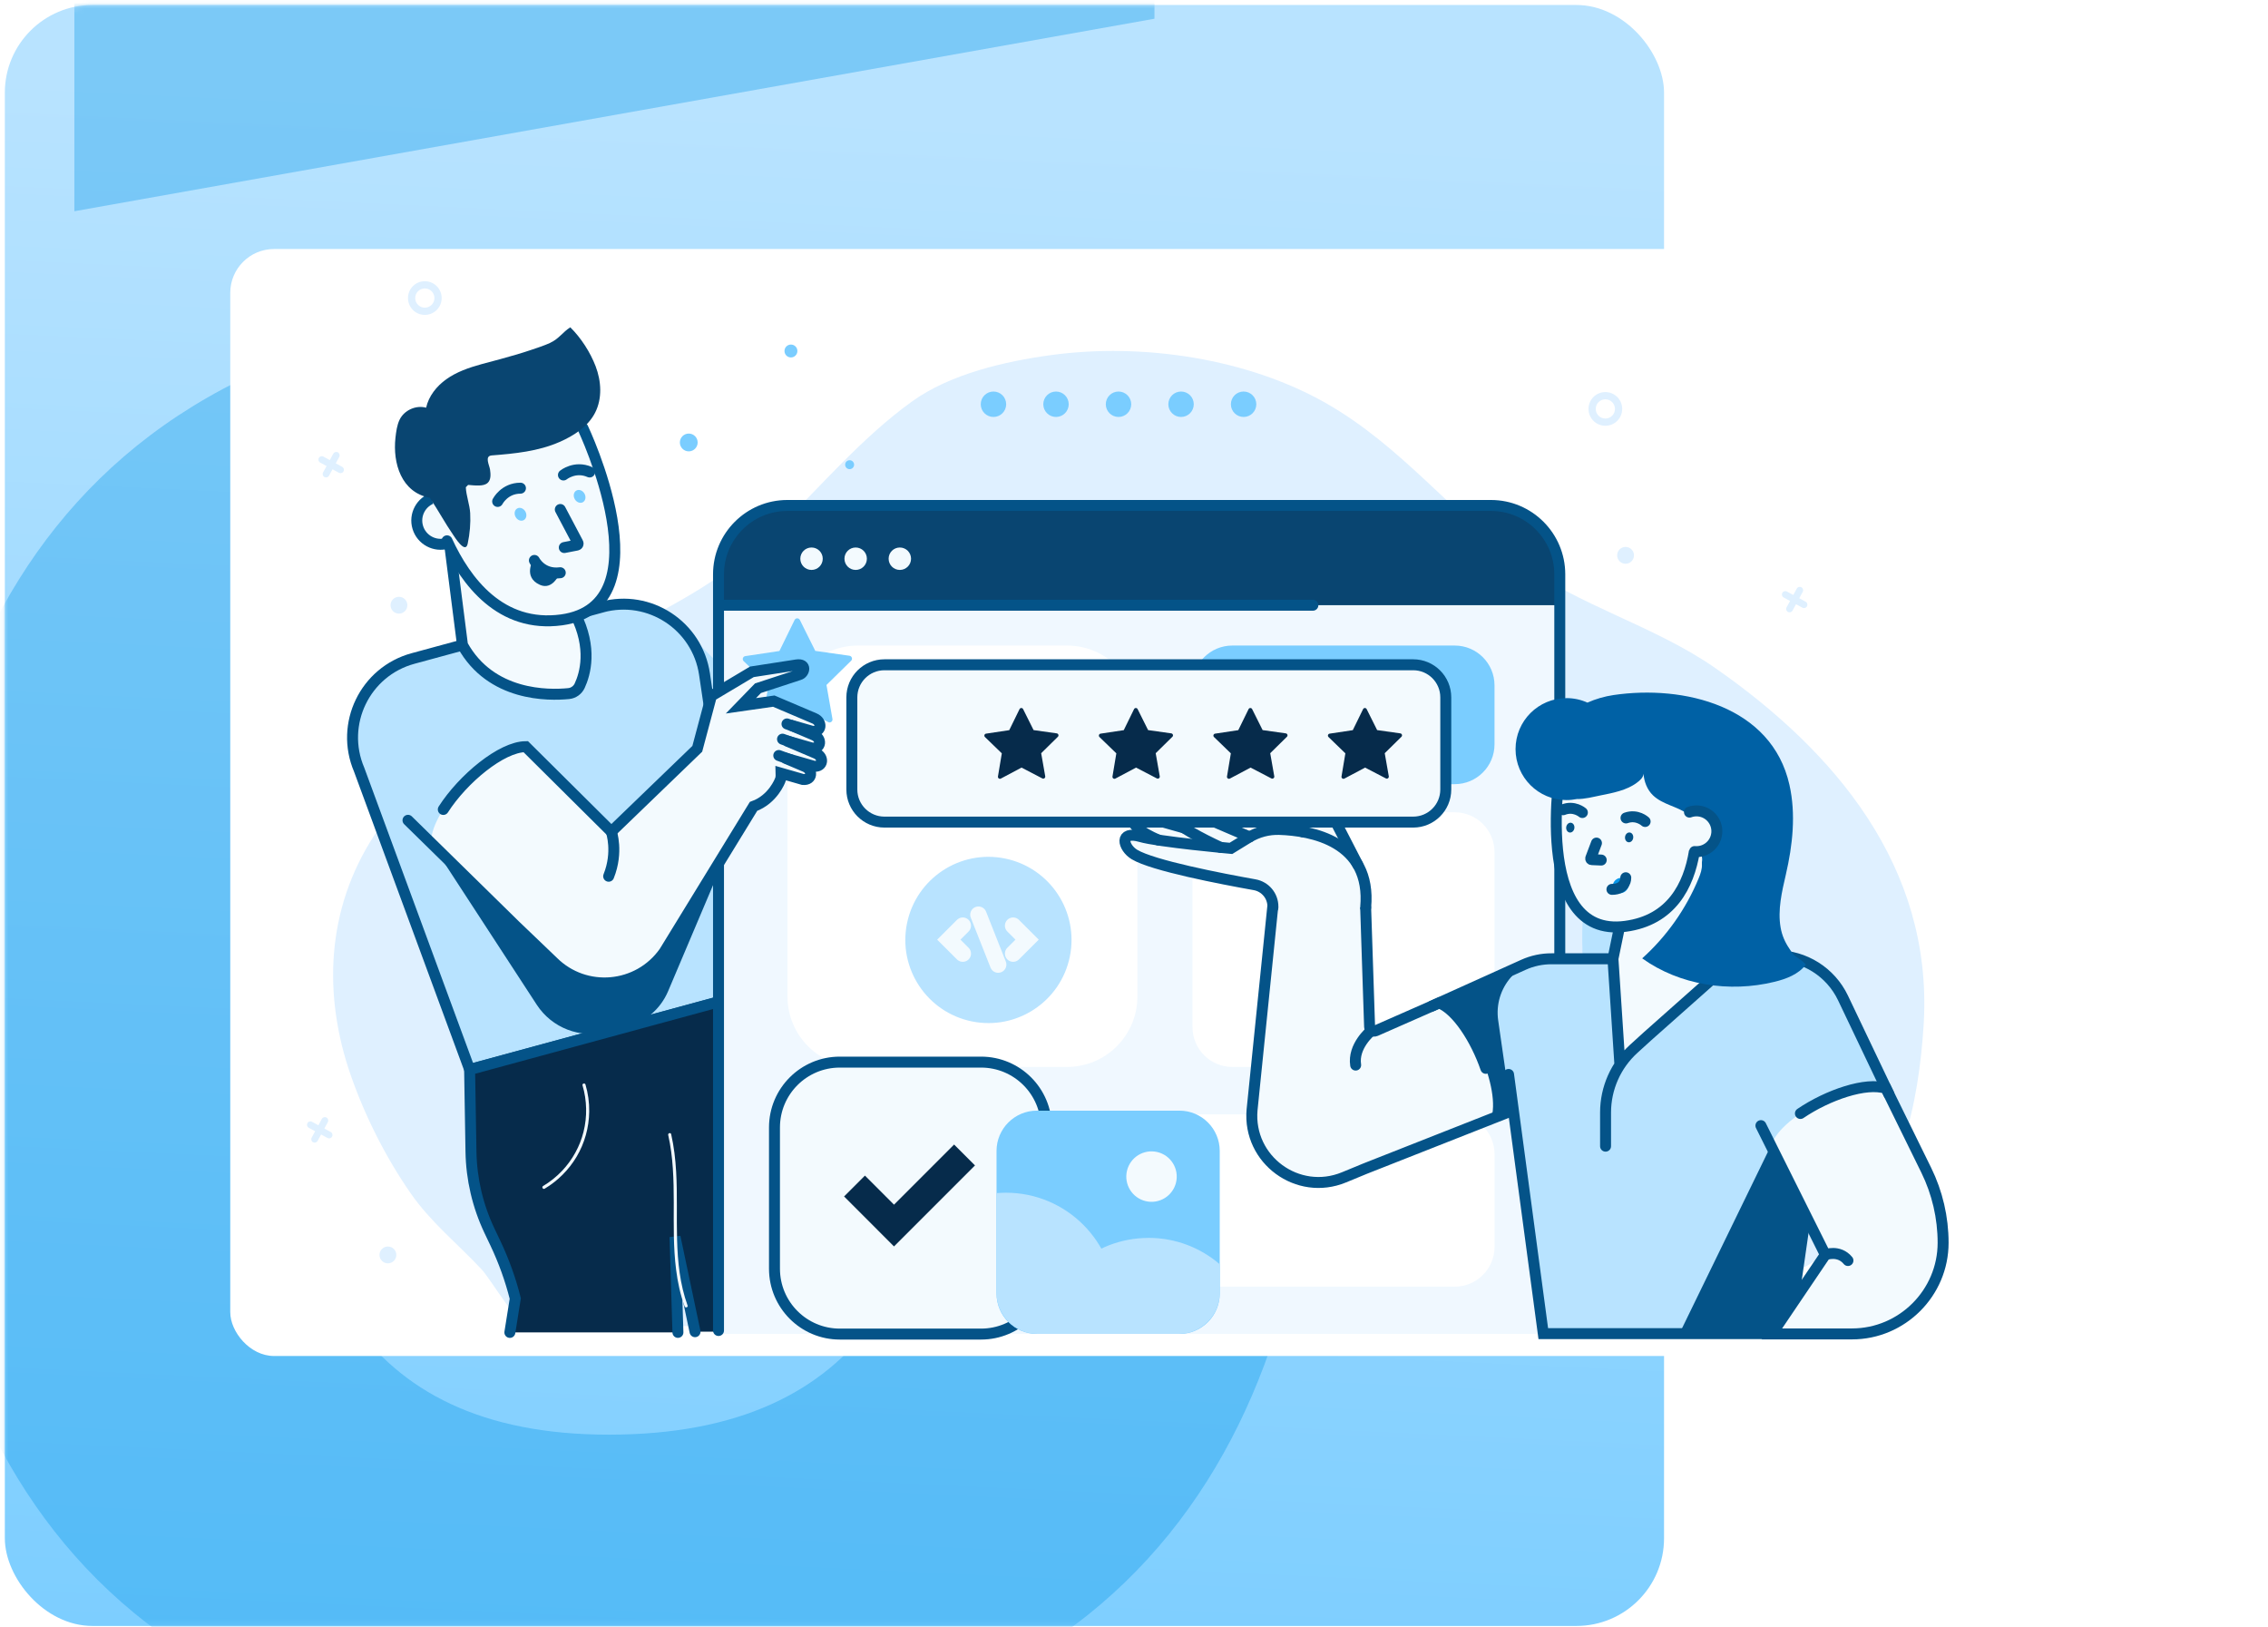
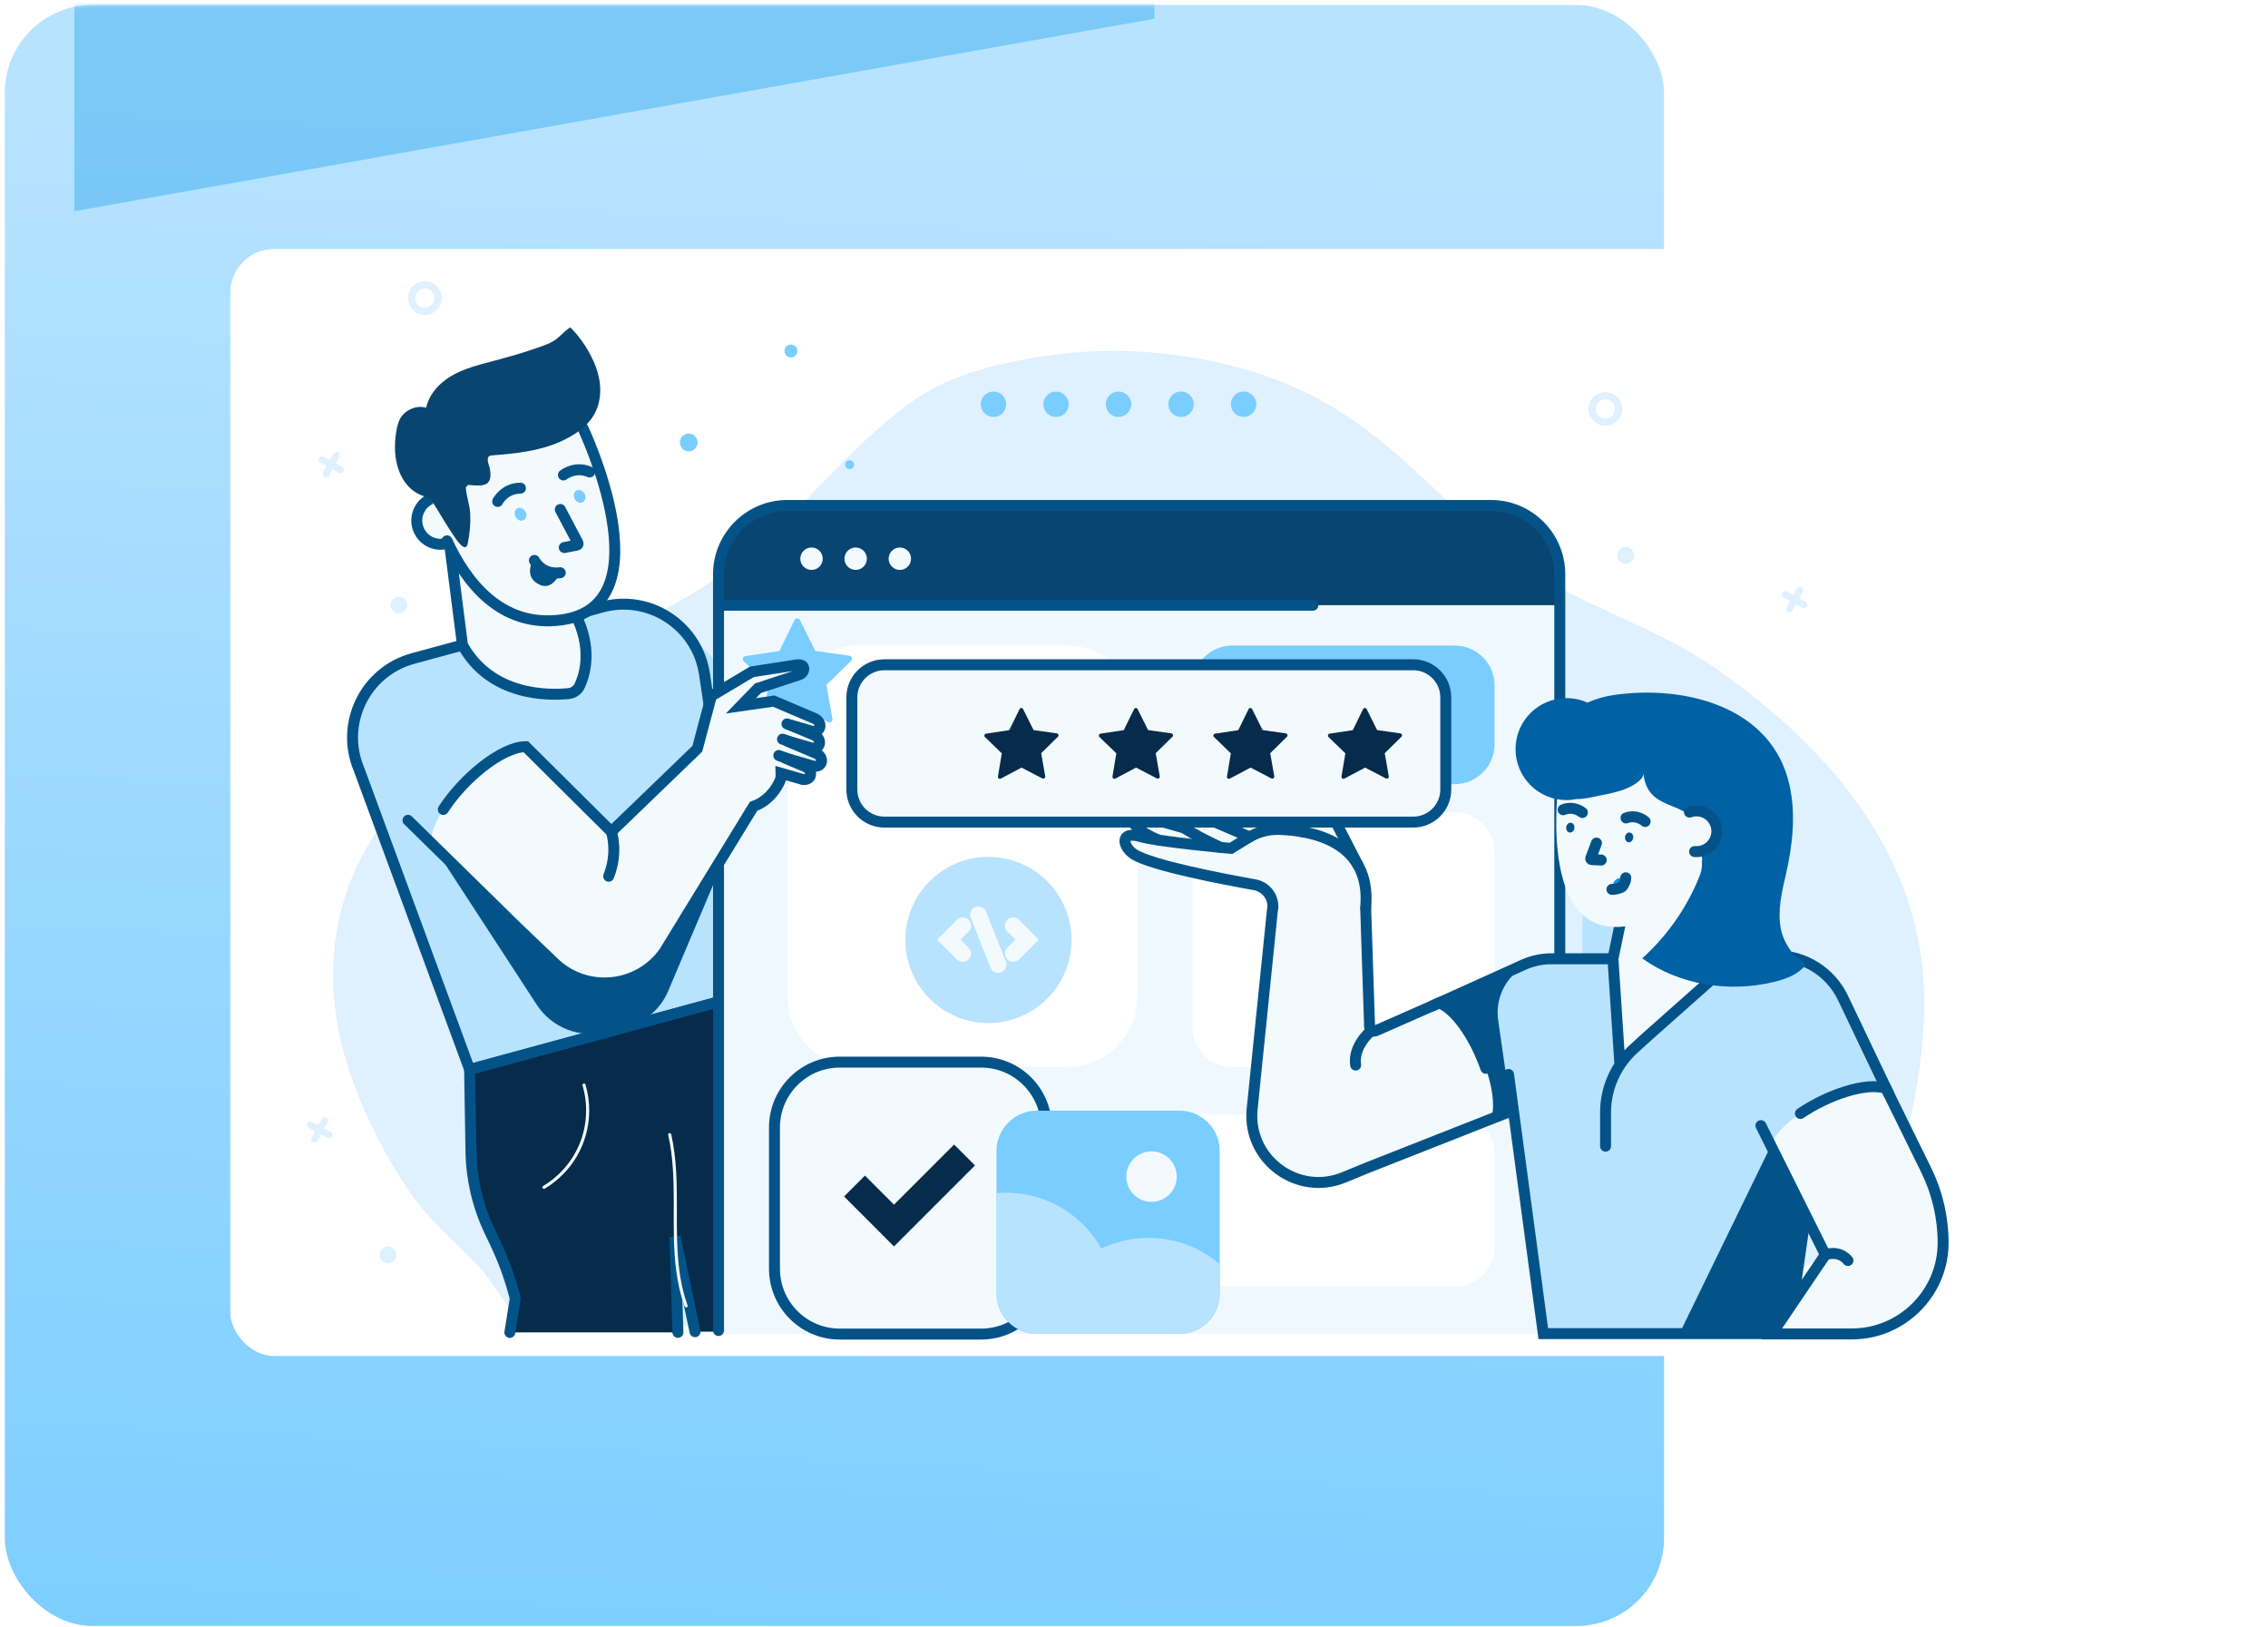
<svg xmlns="http://www.w3.org/2000/svg" width="414" height="297" viewBox="0 0 414 297" fill="none">
  <rect x="0.884" y="0.91" width="302.87" height="295.82" rx="16" fill="url(#paint0_linear_1110_4270)" />
  <mask id="mask0_1110_4270" style="mask-type:alpha" maskUnits="userSpaceOnUse" x="0" y="0" width="304" height="297">
    <g style="mix-blend-mode:soft-light">
      <rect x="0.884" y="0.91" width="302.87" height="295.82" rx="16" fill="url(#paint1_linear_1110_4270)" />
    </g>
  </mask>
  <g mask="url(#mask0_1110_4270)">
    <g style="mix-blend-mode:color-burn" opacity="0.35">
      <path d="M13.578 -11.124L210.734 -46.257V3.416L13.578 38.549V-11.124Z" fill="#0897E9" />
-       <path d="M112.156 55.587C11.803 55.587 -16.431 119.822 -16.431 187.543C-16.431 255.264 11.296 320.508 111.142 320.508C210.988 320.508 240.744 256.777 240.744 187.543C240.744 118.309 211.495 55.587 112.156 55.587ZM111.142 261.822C64.746 261.822 51.631 230.221 51.631 187.566C51.631 144.911 64.746 113.814 112.156 113.814C159.567 113.814 172.659 146.929 172.659 187.566C172.659 230.726 158.53 261.822 111.142 261.822Z" fill="#0897E9" />
    </g>
  </g>
  <g filter="url(#filter0_d_1110_4270)">
    <rect x="42.03" y="41.444" width="331.085" height="202.02" rx="8" fill="white" />
  </g>
  <path d="M351.175 186.432C352.668 158.212 335.098 137.226 313.093 121.909C301.975 114.17 288.425 110.679 277.313 102.604C264.851 93.552 255.818 81.401 241.956 73.525C227.914 65.549 208.877 62.475 191.817 64.808C183.474 65.947 173.464 68.23 166.483 73.263C157.201 79.951 149.835 88.78 141.685 96.718C132.999 105.186 123.487 110.244 112.73 115.657C95.334 124.41 78.879 136.163 68.283 152.5C59.586 165.908 58.877 181.561 64.09 196.412C66.709 203.871 70.455 211.275 74.965 217.776C78.624 223.052 83.576 227.015 87.918 231.663C89.735 233.61 94.712 242.469 97.244 242.363C120.948 241.418 145.592 242.494 169.482 242.587C199.855 242.706 230.229 242.824 260.608 242.942C273.499 242.992 288.188 244.728 300.277 241.318C312.172 237.959 325.766 235.178 335.683 226.965C347 217.602 350.235 201.152 351.131 187.204C351.15 186.942 351.162 186.687 351.175 186.426V186.432Z" fill="#DFF0FF" />
  <path d="M125.078 115.058L137.203 127.094L118.93 145.501L106.805 133.465C101.838 128.534 101.808 120.501 106.739 115.534L107.142 115.128C112.073 110.161 120.111 110.127 125.083 115.062L125.078 115.058Z" fill="#B8E3FF" />
  <path d="M109.892 110.792L75.388 120.174C66.628 122.556 61.999 132.125 65.564 140.474L85.728 195.186L137.199 181.188L128.601 123.023C127.288 114.164 118.534 108.434 109.892 110.785V110.792Z" fill="#B8E3FF" />
  <path d="M109.892 110.792L75.388 120.174C66.628 122.556 61.999 132.125 65.564 140.474L85.728 195.186L137.199 181.188L128.601 123.023C127.288 114.164 118.534 108.434 109.892 110.785V110.792Z" stroke="#045388" stroke-width="2" stroke-miterlimit="10" stroke-linecap="round" />
  <path d="M84.422 117.716C89.598 127.098 100.131 126.943 103.808 126.576C104.679 126.489 105.438 125.947 105.811 125.151C106.807 123.017 108.182 118.295 105.015 112.067L97.922 93.123L81.715 96.513L84.422 117.716Z" fill="#F3FAFE" />
  <path d="M84.422 117.716C89.598 127.098 100.131 126.943 103.808 126.576C104.679 126.489 105.438 125.947 105.811 125.151C106.807 123.017 108.182 118.295 105.015 112.067L97.922 93.123L81.715 96.513L84.422 117.716Z" stroke="#045388" stroke-width="2" stroke-miterlimit="10" stroke-linecap="round" />
  <path d="M96.815 108.235L103.379 107.712L104.536 110.86C104.536 110.86 100.461 112.36 96.815 108.235Z" fill="#0061A5" />
  <path d="M85.728 195.186L85.977 210.155C86.058 215.157 87.209 220.078 89.349 224.595L90.45 226.909C91.981 230.138 93.194 233.504 94.065 236.969L93.076 243.154H123.747L123.219 225.727L126.871 243.023H155.346L139.992 187.253L137.198 181.188L85.728 195.186Z" fill="#062B4B" />
  <path d="M155.34 243.03L139.986 187.26L137.192 181.194L85.722 195.193L85.971 210.162C86.051 215.164 87.202 220.085 89.343 224.602L90.444 226.916C91.974 230.145 93.187 233.511 94.058 236.976L93.069 243.16" stroke="#045388" stroke-width="2" stroke-miterlimit="10" stroke-linecap="round" />
  <path d="M123.748 243.154L123.219 225.733L126.871 243.029" stroke="#045388" stroke-width="2" stroke-miterlimit="10" stroke-linecap="round" />
  <path d="M125.508 238.245C124.115 234.394 123.704 230.294 123.592 226.225C123.48 222.1 123.661 217.969 123.424 213.844C123.294 211.543 123.026 209.241 122.516 206.988C122.435 206.634 121.894 206.783 121.975 207.138C122.889 211.163 122.982 215.313 122.989 219.425C122.989 223.525 122.895 227.65 123.418 231.731C123.704 234.002 124.183 236.248 124.967 238.401C125.092 238.737 125.633 238.594 125.508 238.251V238.245Z" fill="#F3FAFE" />
  <path d="M106.333 198.073C107.148 200.823 107.211 203.778 106.514 206.565C105.854 209.209 104.498 211.655 102.632 213.639C101.599 214.734 100.423 215.68 99.135 216.445C98.824 216.632 99.11 217.111 99.421 216.93C101.804 215.518 103.82 213.496 105.238 211.119C106.725 208.631 107.516 205.763 107.553 202.87C107.578 201.202 107.348 199.529 106.875 197.93C106.775 197.588 106.234 197.731 106.333 198.079V198.073Z" fill="#F3FAFE" />
  <path d="M79.444 154.921L97.978 183.359C100.741 187.596 105.911 189.593 110.801 188.305L114.285 187.441C117.725 186.588 120.562 184.168 121.95 180.902L133.229 154.286L79.451 154.915L79.444 154.921Z" fill="#045388" />
  <path d="M84.565 93.739C85.262 96.028 83.961 98.454 81.672 99.145C79.382 99.842 76.956 98.541 76.265 96.252C75.568 93.962 76.869 91.536 79.158 90.846C81.448 90.149 83.874 91.449 84.565 93.739Z" fill="#F3FAFE" />
  <path d="M84.565 93.739C85.262 96.028 83.961 98.454 81.672 99.145C79.382 99.842 76.956 98.541 76.265 96.252C75.568 93.962 76.869 91.536 79.158 90.846C81.448 90.149 83.874 91.449 84.565 93.739Z" stroke="#045388" stroke-width="2" stroke-miterlimit="10" stroke-linecap="round" />
  <path d="M107.566 79.802C107.566 79.802 121.807 110.499 102.495 113.124C83.184 115.75 78.126 88.12 78.126 88.12C78.126 88.12 83.476 61.125 107.566 79.802Z" fill="#F3FAFE" />
  <path d="M106.396 78.104C106.396 78.104 121.813 110.499 102.501 113.125C91.421 114.63 85.031 106.175 81.597 98.697" stroke="#045388" stroke-width="2" stroke-miterlimit="10" stroke-linecap="round" />
  <path d="M102.85 86.683C102.85 86.683 104.953 84.966 107.634 86.136" stroke="#045388" stroke-width="2" stroke-miterlimit="10" stroke-linecap="round" />
  <path d="M106.682 90.074C107.018 90.653 106.9 91.356 106.415 91.642C105.93 91.928 105.257 91.686 104.922 91.101C104.586 90.516 104.704 89.819 105.189 89.533C105.674 89.247 106.346 89.489 106.682 90.074Z" fill="#7ACDFF" />
  <path d="M90.842 91.511C90.842 91.511 92.074 89.097 95.004 89.091" stroke="#045388" stroke-width="2" stroke-miterlimit="10" stroke-linecap="round" />
  <path d="M95.894 93.34C96.23 93.919 96.111 94.622 95.626 94.908C95.141 95.194 94.469 94.952 94.133 94.367C93.797 93.788 93.915 93.085 94.4 92.799C94.886 92.513 95.558 92.755 95.894 93.34Z" fill="#7ACDFF" />
  <path d="M102.277 92.98L105.494 99.07C105.587 99.232 105.494 99.438 105.314 99.475L103.005 99.923" stroke="#045388" stroke-width="2" stroke-miterlimit="10" stroke-linecap="round" />
  <path d="M97.549 102.274C97.549 102.274 98.881 104.962 102.271 104.52" stroke="#045388" stroke-width="2" stroke-miterlimit="10" stroke-linecap="round" />
  <path d="M100.442 62.569C99.26 63.104 97.972 63.508 96.877 63.882C95.036 64.51 93.163 65.026 91.29 65.549C89.088 66.165 86.68 66.688 84.515 67.571C83.439 68.007 82.4 68.548 81.454 69.22C79.694 70.483 78.25 72.293 77.784 74.402C75.93 73.886 73.777 74.863 72.943 76.592C72.458 77.594 72.309 78.813 72.184 79.908C71.68 84.525 73.242 89.863 78.455 90.84C78.493 90.895 78.53 90.958 78.574 91.014C79.999 93.16 81.249 95.468 82.692 97.571C83.059 98.106 84.963 101.18 85.374 99.214C85.76 97.385 85.927 95.518 85.828 93.652C85.747 92.134 85.081 90.398 85.032 88.917C85.175 88.78 85.311 88.643 85.448 88.494C86.114 88.556 86.78 88.618 87.452 88.6C88.005 88.581 88.603 88.5 89.013 88.127C89.648 87.548 89.573 86.54 89.449 85.688C89.331 84.885 88.404 83.218 89.754 83.112C93.947 82.789 98.227 82.366 102.116 80.667C104.741 79.523 107.323 77.868 108.63 75.317C109.955 72.729 109.768 69.568 108.729 66.849C107.753 64.299 106.048 61.642 104.1 59.732C102.732 60.597 102.01 61.847 100.43 62.563L100.442 62.569Z" fill="#094571" />
  <path d="M97.375 102.075C97.375 102.075 98.14 104.738 102.066 104.838C102.066 104.838 100.84 107.749 98.551 106.729C95.359 105.304 97.375 102.081 97.375 102.081V102.075Z" fill="#045388" />
  <path d="M143.725 92.245H272.155C279.092 92.245 284.723 97.876 284.723 104.812V243.434H131.151V104.812C131.151 97.876 136.782 92.245 143.719 92.245H143.725Z" fill="#F0F8FF" />
  <path d="M272.634 92.245H143.258C136.576 92.245 131.164 97.658 131.164 104.34V110.449H284.735V104.34C284.735 97.658 279.322 92.245 272.64 92.245H272.634Z" fill="#094571" />
  <path d="M150.183 101.963C150.183 103.096 149.268 104.01 148.136 104.01C147.003 104.01 146.089 103.096 146.089 101.963C146.089 100.831 147.003 99.916 148.136 99.916C149.268 99.916 150.183 100.831 150.183 101.963Z" fill="#F3FAFE" />
  <path d="M156.193 104.01C157.323 104.01 158.24 103.094 158.24 101.963C158.24 100.833 157.323 99.916 156.193 99.916C155.062 99.916 154.146 100.833 154.146 101.963C154.146 103.094 155.062 104.01 156.193 104.01Z" fill="#F3FAFE" />
  <path d="M164.256 104.01C165.386 104.01 166.303 103.094 166.303 101.963C166.303 100.833 165.386 99.916 164.256 99.916C163.125 99.916 162.209 100.833 162.209 101.963C162.209 103.094 163.125 104.01 164.256 104.01Z" fill="#F3FAFE" />
  <path d="M194.766 117.81H156.603C149.504 117.81 143.75 123.564 143.75 130.663V181.86C143.75 188.959 149.504 194.714 156.603 194.714H194.766C201.865 194.714 207.619 188.959 207.619 181.86V130.663C207.619 123.564 201.865 117.81 194.766 117.81Z" fill="white" />
  <path d="M265.542 117.81H224.946C220.933 117.81 217.68 121.063 217.68 125.076V135.84C217.68 139.853 220.933 143.106 224.946 143.106H265.542C269.555 143.106 272.808 139.853 272.808 135.84V125.076C272.808 121.063 269.555 117.81 265.542 117.81Z" fill="#7ACDFF" />
  <path d="M265.548 203.368H153.536C149.523 203.368 146.27 206.621 146.27 210.634V227.544C146.27 231.558 149.523 234.811 153.536 234.811H265.548C269.561 234.811 272.815 231.558 272.815 227.544V210.634C272.815 206.621 269.561 203.368 265.548 203.368Z" fill="white" />
  <path d="M265.542 148.239H224.946C220.933 148.239 217.68 151.492 217.68 155.505V187.446C217.68 191.46 220.933 194.713 224.946 194.713H265.542C269.555 194.713 272.808 191.46 272.808 187.446V155.505C272.808 151.492 269.555 148.239 265.542 148.239Z" fill="white" />
  <path d="M131.948 110.449H239.654" stroke="#045388" stroke-width="2" stroke-miterlimit="10" stroke-linecap="round" />
  <path d="M131.157 242.811V104.812C131.157 97.869 136.788 92.245 143.725 92.245H272.155C279.098 92.245 284.722 97.876 284.722 104.812V242.811" stroke="#045388" stroke-width="2" stroke-miterlimit="10" stroke-linecap="round" />
  <path d="M127.35 80.748C127.35 81.644 126.622 82.372 125.726 82.372C124.83 82.372 124.103 81.644 124.103 80.748C124.103 79.852 124.83 79.124 125.726 79.124C126.622 79.124 127.35 79.852 127.35 80.748Z" fill="#7ACDFF" />
  <path d="M155.906 84.804C155.906 85.252 155.546 85.619 155.091 85.619C154.637 85.619 154.276 85.259 154.276 84.804C154.276 84.35 154.637 83.989 155.091 83.989C155.546 83.989 155.906 84.35 155.906 84.804Z" fill="#7ACDFF" />
  <path d="M145.554 64.056C145.554 64.703 145.031 65.232 144.378 65.232C143.725 65.232 143.202 64.709 143.202 64.056C143.202 63.403 143.725 62.88 144.378 62.88C145.031 62.88 145.554 63.403 145.554 64.056Z" fill="#7ACDFF" />
  <path d="M296.73 102.884C297.579 102.884 298.267 102.196 298.267 101.347C298.267 100.498 297.579 99.811 296.73 99.811C295.881 99.811 295.193 100.498 295.193 101.347C295.193 102.196 295.881 102.884 296.73 102.884Z" fill="#DFF0FF" />
  <path d="M74.362 110.449C74.362 111.295 73.671 111.986 72.825 111.986C71.979 111.986 71.288 111.295 71.288 110.449C71.288 109.603 71.979 108.912 72.825 108.912C73.671 108.912 74.362 109.603 74.362 110.449Z" fill="#DFF0FF" />
  <path d="M70.809 230.555C71.658 230.555 72.346 229.867 72.346 229.019C72.346 228.17 71.658 227.482 70.809 227.482C69.96 227.482 69.272 228.17 69.272 229.019C69.272 229.867 69.96 230.555 70.809 230.555Z" fill="#DFF0FF" />
  <path d="M77.547 51.32C75.849 51.32 74.474 52.695 74.474 54.394C74.474 56.092 75.849 57.467 77.547 57.467C79.246 57.467 80.62 56.092 80.62 54.394C80.62 52.695 79.246 51.32 77.547 51.32ZM77.547 56.148C76.576 56.148 75.793 55.364 75.793 54.394C75.793 53.423 76.576 52.639 77.547 52.639C78.518 52.639 79.302 53.423 79.302 54.394C79.302 55.364 78.518 56.148 77.547 56.148Z" fill="#DFF0FF" />
  <path d="M293.041 71.553C291.342 71.553 289.967 72.928 289.967 74.626C289.967 76.325 291.342 77.7 293.041 77.7C294.739 77.7 296.114 76.325 296.114 74.626C296.114 72.928 294.739 71.553 293.041 71.553ZM293.041 76.381C292.07 76.381 291.286 75.597 291.286 74.626C291.286 73.656 292.07 72.872 293.041 72.872C294.011 72.872 294.795 73.656 294.795 74.626C294.795 75.597 294.011 76.381 293.041 76.381Z" fill="#DFF0FF" />
  <path d="M329.599 109.809L328.435 109.174L329.07 108.011C329.231 107.712 329.126 107.333 328.821 107.171C328.516 107.009 328.143 107.115 327.981 107.42L327.346 108.583L326.183 107.949C325.884 107.787 325.505 107.893 325.343 108.197C325.181 108.496 325.287 108.876 325.592 109.037L326.755 109.672L326.121 110.835C325.959 111.134 326.065 111.514 326.369 111.675C326.668 111.837 327.048 111.731 327.209 111.426L327.844 110.263L329.007 110.898C329.306 111.059 329.686 110.954 329.847 110.649C330.009 110.35 329.903 109.971 329.599 109.809Z" fill="#DFF0FF" />
  <path d="M62.453 85.19L61.29 84.556L61.925 83.392C62.086 83.094 61.98 82.714 61.676 82.552C61.377 82.391 60.998 82.496 60.836 82.801L60.201 83.965L59.038 83.33C58.739 83.168 58.36 83.274 58.198 83.579C58.036 83.877 58.142 84.257 58.447 84.419L59.61 85.053L58.976 86.217C58.814 86.515 58.92 86.895 59.224 87.057C59.529 87.218 59.903 87.113 60.064 86.808L60.699 85.644L61.862 86.279C62.161 86.441 62.541 86.335 62.702 86.03C62.864 85.725 62.758 85.352 62.453 85.19Z" fill="#DFF0FF" />
  <path d="M60.37 206.584L59.206 205.95L59.841 204.786C60.002 204.487 59.897 204.108 59.592 203.946C59.293 203.784 58.914 203.89 58.752 204.195L58.117 205.358L56.954 204.724C56.655 204.562 56.276 204.668 56.114 204.973C55.952 205.278 56.058 205.651 56.363 205.813L57.526 206.447L56.892 207.611C56.73 207.909 56.836 208.289 57.14 208.451C57.445 208.612 57.819 208.507 57.98 208.202L58.615 207.038L59.778 207.673C60.077 207.835 60.457 207.729 60.618 207.424C60.78 207.125 60.674 206.746 60.37 206.584Z" fill="#DFF0FF" />
  <path d="M151.179 131.777L145.592 128.865L140.023 131.821C139.631 132.032 139.165 131.696 139.239 131.254L140.278 125.039L135.749 120.659C135.426 120.348 135.6 119.807 136.042 119.738L142.276 118.805L145.044 113.144C145.237 112.745 145.809 112.739 146.008 113.144L148.821 118.787L155.061 119.67C155.502 119.732 155.683 120.273 155.366 120.585L150.867 125.002L151.956 131.211C152.031 131.653 151.57 131.989 151.179 131.783V131.777Z" fill="#7ACDFF" />
  <path d="M183.667 73.774C183.667 75.055 182.628 76.094 181.346 76.094C180.064 76.094 179.025 75.055 179.025 73.774C179.025 72.492 180.064 71.453 181.346 71.453C182.628 71.453 183.667 72.492 183.667 73.774Z" fill="#7ACDFF" />
  <path d="M195.083 73.774C195.083 75.055 194.044 76.094 192.762 76.094C191.481 76.094 190.442 75.055 190.442 73.774C190.442 72.492 191.481 71.453 192.762 71.453C194.044 71.453 195.083 72.492 195.083 73.774Z" fill="#7ACDFF" />
  <path d="M206.493 73.774C206.493 75.055 205.454 76.094 204.173 76.094C202.891 76.094 201.852 75.055 201.852 73.774C201.852 72.492 202.891 71.453 204.173 71.453C205.454 71.453 206.493 72.492 206.493 73.774Z" fill="#7ACDFF" />
  <path d="M215.589 76.094C216.871 76.094 217.91 75.055 217.91 73.774C217.91 72.492 216.871 71.453 215.589 71.453C214.308 71.453 213.269 72.492 213.269 73.774C213.269 75.055 214.308 76.094 215.589 76.094Z" fill="#7ACDFF" />
  <path d="M229.326 73.774C229.326 75.055 228.287 76.094 227.006 76.094C225.724 76.094 224.685 75.055 224.685 73.774C224.685 72.492 225.724 71.453 227.006 71.453C228.287 71.453 229.326 72.492 229.326 73.774Z" fill="#7ACDFF" />
  <path d="M179.081 193.83H153.3C146.713 193.83 141.373 199.169 141.373 205.756V231.538C141.373 238.125 146.713 243.465 153.3 243.465H179.081C185.668 243.465 191.008 238.125 191.008 231.538V205.756C191.008 199.169 185.668 193.83 179.081 193.83Z" fill="#F3FAFE" />
  <path d="M179.081 193.83H153.3C146.713 193.83 141.373 199.169 141.373 205.756V231.538C141.373 238.125 146.713 243.465 153.3 243.465H179.081C185.668 243.465 191.008 238.125 191.008 231.538V205.756C191.008 199.169 185.668 193.83 179.081 193.83Z" stroke="#045388" stroke-width="2" stroke-miterlimit="10" stroke-linecap="round" />
  <path d="M163.192 227.469L154.078 218.349L157.885 214.541L163.192 219.848L174.161 208.873L177.974 212.687L163.192 227.469Z" fill="#062B4B" />
  <path d="M148.652 131.098L141.236 127.944L135.239 128.803L138.355 125.592L145.89 123.122C146.835 122.867 147.308 121.063 145.404 121.337L137.242 122.6L129.851 127.005L127.275 136.648L111.591 151.772L95.962 136.256C89.834 136.281 78.673 147.523 78.691 153.651L93.94 168.782L94.052 168.894C94.22 169.062 94.394 169.224 94.562 169.379L100.958 175.507C106.825 181.331 116.518 180.472 121.271 173.703L137.547 147.156C141.136 145.868 142.406 142.39 142.406 142.39C142.543 142.154 142.599 141.706 142.58 141.103L146.568 142.247C148.304 142.403 148.422 140.505 146.947 139.889L143.202 138.297L148.571 139.833C150.307 139.989 150.425 138.091 148.951 137.475L143.526 135.167L148.204 136.505C149.94 136.66 150.058 134.763 148.584 134.147L144.247 132.299L148.279 133.456C150.015 133.612 150.133 131.714 148.658 131.098H148.652Z" fill="#F3FAFE" />
  <path d="M74.474 149.701L93.941 168.789L94.053 168.901C94.221 169.069 94.395 169.23 94.563 169.386L100.959 175.514C106.825 181.337 116.518 180.479 121.272 173.71L137.547 147.163C141.137 145.875 142.406 142.397 142.406 142.397C142.543 142.161 142.599 141.713 142.58 141.109L146.568 142.254C148.304 142.41 148.422 140.512 146.948 139.896L143.202 138.303L148.572 139.84C150.307 139.996 150.426 138.098 148.951 137.482L143.526 135.174L148.205 136.512C149.94 136.667 150.058 134.77 148.584 134.154L144.248 132.306L148.279 133.463C150.015 133.619 150.133 131.721 148.659 131.105L141.243 127.951L135.245 128.809L138.362 125.599L145.896 123.129C146.842 122.874 147.315 121.07 145.411 121.344L137.248 122.607L129.857 127.011L127.282 136.655L111.597 151.779L95.969 136.263C91.539 136.281 84.484 142.155 80.919 147.723" stroke="#045388" stroke-width="2" stroke-miterlimit="10" stroke-linecap="round" />
  <path d="M144.316 138.658L142.157 137.874" stroke="#045388" stroke-width="2" stroke-miterlimit="10" stroke-linecap="round" />
  <path d="M145 135.671L142.841 134.894" stroke="#045388" stroke-width="2" stroke-miterlimit="10" stroke-linecap="round" />
  <path d="M145.815 132.89L143.656 132.113" stroke="#045388" stroke-width="2" stroke-miterlimit="10" stroke-linecap="round" />
  <path d="M111.591 151.773C111.591 151.773 112.891 155.468 111.105 159.91" stroke="#045388" stroke-width="2" stroke-miterlimit="10" stroke-linecap="round" />
  <path d="M189.266 202.689H215.291C219.354 202.689 222.651 205.987 222.651 210.049V236.074C222.651 240.137 219.354 243.434 215.291 243.434H189.266C185.204 243.434 181.906 240.137 181.906 236.074V210.049C181.906 205.987 185.204 202.689 189.266 202.689Z" fill="#7ACDFF" />
  <path d="M214.679 215.778C215.261 213.303 213.727 210.824 211.252 210.242C208.777 209.659 206.298 211.194 205.716 213.669C205.134 216.144 206.668 218.622 209.143 219.205C211.618 219.787 214.097 218.253 214.679 215.778Z" fill="#F3FAFE" />
  <path d="M183.611 217.665C183.039 217.665 182.466 217.696 181.906 217.739V235.937C181.906 240.075 185.26 243.434 189.403 243.434H202.73C203.283 241.599 203.588 239.651 203.588 237.636C203.588 226.605 194.648 217.665 183.617 217.665H183.611Z" fill="#B8E3FF" />
  <path d="M209.661 225.914C199.457 225.914 191.052 233.56 189.839 243.434H215.16C219.298 243.434 222.657 240.08 222.657 235.937V230.723C219.161 227.725 214.625 225.908 209.661 225.908V225.914Z" fill="#B8E3FF" />
  <path d="M261.865 183.39L271.813 204.493L287.192 197.842C293.09 195.242 295.766 188.355 293.171 182.457C290.571 176.559 283.684 173.883 277.786 176.478L261.865 183.384V183.39Z" fill="#045388" />
  <path d="M262.705 183.017L250.044 188.585L249.279 165.603C249.279 165.603 232.537 164.035 232.35 165.199L228.543 202.565C227.765 211.649 236.886 218.33 245.316 214.859L249.192 213.26L272.112 204.382C274.227 198.944 268.142 185.132 262.705 183.023V183.017Z" fill="#F3FAFE" />
  <path d="M232.357 165.205L228.549 202.571C227.771 211.654 236.892 218.336 245.322 214.865L249.198 213.266L275.863 202.758" stroke="#045388" stroke-width="2" stroke-miterlimit="10" stroke-linecap="round" />
  <path d="M271.228 194.968C269.399 189.661 265.94 184.274 262.705 183.023L251.133 188.112C250.61 188.342 250.025 187.969 250.007 187.403L249.285 165.603" stroke="#045388" stroke-width="2" stroke-miterlimit="10" stroke-linecap="round" />
  <path d="M312.514 137.899C308.42 133.986 302.155 131.161 296.369 131.565C290.26 131.995 289.563 138.222 290.116 142.895C290.981 150.267 289.725 157.608 289.109 164.944C288.953 166.773 288.841 168.608 288.823 170.443C288.81 171.327 288.823 172.21 288.86 173.094C288.872 173.405 288.779 173.915 288.966 174.195C289.102 174.4 289.414 174.581 289.6 174.742C289.855 174.954 290.11 175.166 290.378 175.365C292.481 176.982 294.857 178.251 297.371 179.11C299.617 179.881 301.981 180.323 304.358 180.404C307.157 180.497 309.944 180.105 312.719 179.713C314.592 179.446 316.477 179.178 318.263 178.562C319.482 178.139 320.652 177.542 321.647 176.715C322.027 176.404 322.73 175.893 322.829 175.396C322.96 174.736 323.028 174.039 323.115 173.368C323.482 170.443 323.52 167.482 323.29 164.545C323.059 161.584 322.568 158.641 321.865 155.755C321.641 154.84 321.392 153.925 321.131 153.017C319.476 147.393 316.763 141.955 312.52 137.905L312.514 137.899Z" fill="#B8E3FF" />
  <path d="M283.229 174.972H324.951C324.951 174.972 324.969 174.972 324.975 174.972C329.461 174.78 333.841 177.2 335.95 181.48L345.905 202.005L331.408 209.135L326.475 243.378H281.711L273.48 186.227C272.622 180.286 277.232 174.966 283.236 174.966L283.229 174.972Z" fill="#B8E3FF" />
  <path d="M331.409 209.141L326.475 243.384H281.711L275.372 196.082" stroke="#045388" stroke-width="2" stroke-miterlimit="10" stroke-linecap="round" />
  <path d="M324.982 174.973C324.982 174.973 324.963 174.973 324.957 174.973H283.235C281.456 174.967 279.702 175.34 278.078 176.074L261.373 183.608" stroke="#045388" stroke-width="2" stroke-miterlimit="10" stroke-linecap="round" />
  <path d="M323.333 208.936L306.56 243.384H326.475L331.409 209.141L323.333 208.936Z" fill="#045388" />
  <path d="M338.065 243.434C347.211 243.434 354.696 235.949 354.696 226.803C354.696 222.206 353.638 217.664 351.61 213.539L344.281 198.633C338.756 196.754 325.218 203.411 323.333 208.935L333.194 228.981L323.426 243.434H338.065Z" fill="#F3FAFE" />
  <path d="M321.436 205.421L333.194 228.981L323.426 243.434H338.066C347.211 243.434 354.696 235.949 354.696 226.804C354.696 222.206 353.638 217.665 351.61 213.54L344.281 198.633C340.666 197.401 333.611 199.834 328.646 203.206" stroke="#045388" stroke-width="2" stroke-miterlimit="10" stroke-linecap="round" />
  <path d="M316.695 174.96L295.654 193.637L294.435 174.973L298.522 155.157H311.382L316.695 174.96Z" fill="#F3FAFE" />
  <path d="M295.698 194.353L294.428 174.973L298.516 155.157H311.376L316.689 174.96L300.712 189.139L298.223 191.404C294.945 194.384 293.078 198.608 293.078 203.032V209.172" stroke="#045388" stroke-width="2" stroke-miterlimit="10" stroke-linecap="round" />
  <path d="M232.356 165.603V165.447C232.356 163.481 230.95 161.802 229.015 161.46C222.949 160.377 210.438 157.969 207.084 155.947C204.988 154.691 204.179 151.518 208.185 152.675C211.501 153.633 224.697 154.827 224.697 154.827L227.883 152.868C229.581 151.822 231.547 151.306 233.538 151.368C239.305 151.555 250.398 153.471 249.291 165.603H232.35H232.356Z" fill="#F3FAFE" />
  <path d="M225.625 153.919L209.959 149.346C209.424 149.191 208.87 149.091 208.316 149.073C207.178 149.041 205.803 149.309 207.788 151.2C210.768 154.037 224.872 157.758 224.872 157.758L225.631 153.919H225.625Z" fill="#F3FAFE" />
  <path d="M231.28 154.093L216.274 147.666C215.763 147.448 215.222 147.28 214.675 147.2C213.549 147.032 212.149 147.131 213.891 149.246C216.504 152.419 230.067 157.813 230.067 157.813L231.28 154.093Z" fill="#F3FAFE" />
  <path d="M247.848 157.808L240.494 143.529C240.102 142.702 239.511 141.98 238.746 141.476C237.676 140.767 236.301 140.481 236.039 143.374C235.598 148.251 241.502 160.893 241.502 160.893L247.841 157.808H247.848Z" fill="#F3FAFE" />
  <path d="M309.067 142.403C309.067 142.403 314.013 166.723 296.699 169.05C279.385 171.376 284.922 139.398 284.922 139.398C284.922 139.398 296.282 124.964 309.074 142.409L309.067 142.403Z" fill="#F3FAFE" />
-   <path d="M309.291 155.406C308.265 161.603 305.104 167.924 296.699 169.05C279.385 171.377 284.922 139.398 284.922 139.398" stroke="#045388" stroke-width="2" stroke-miterlimit="10" stroke-linecap="round" />
  <path d="M291.417 153.857L290.378 156.607C290.328 156.737 290.415 156.874 290.558 156.88L292.288 156.955" stroke="#045388" stroke-width="2" stroke-miterlimit="10" stroke-linecap="round" />
  <path d="M288.847 148.282C288.847 148.282 287.335 146.97 285.332 147.772" stroke="#045388" stroke-width="2" stroke-miterlimit="10" stroke-linecap="round" />
  <path d="M300.301 149.918C300.301 149.918 298.845 148.543 296.811 149.271" stroke="#045388" stroke-width="2" stroke-miterlimit="10" stroke-linecap="round" />
  <path d="M285.898 150.933C285.83 151.424 286.103 151.872 286.514 151.928C286.925 151.99 287.317 151.636 287.385 151.144C287.453 150.653 287.18 150.205 286.769 150.149C286.359 150.086 285.967 150.441 285.898 150.933Z" fill="#045388" />
  <path d="M296.637 152.712C296.569 153.204 296.842 153.652 297.253 153.708C297.663 153.77 298.055 153.415 298.124 152.924C298.192 152.432 297.919 151.984 297.508 151.928C297.097 151.866 296.705 152.221 296.637 152.712Z" fill="#045388" />
  <path d="M294.621 162.461C295.057 163.077 295.953 163.189 296.625 162.716C297.296 162.243 297.483 161.36 297.048 160.744C296.612 160.128 295.716 160.016 295.044 160.489C294.372 160.961 294.186 161.845 294.621 162.461Z" fill="#0897E9" />
  <path d="M296.768 160.184C296.768 160.184 296.855 162.306 294.242 162.306" stroke="#045388" stroke-width="2" stroke-miterlimit="10" stroke-linecap="round" />
  <path d="M323.333 174.4H324.185C329.405 174.4 334.165 177.399 336.417 182.115L344.797 199.678" stroke="#045388" stroke-width="2" stroke-miterlimit="10" stroke-linecap="round" />
  <path d="M285.948 127.403C287.311 127.403 288.599 127.695 289.768 128.224C291.28 127.546 292.904 127.086 294.534 126.843C307.375 124.952 323.42 128.853 326.643 143.23C327.85 148.606 327.228 154.236 325.99 159.599C325.268 162.729 324.472 166.045 325.032 169.267C325.28 170.698 325.84 171.98 326.661 173.168C326.805 173.374 326.935 173.579 327.066 173.79C327.29 174.139 327.557 174.4 327.906 174.63C328.484 175.004 329.032 175.371 329.505 175.875C329.555 175.924 329.598 175.974 329.642 176.03C328.31 177.809 326.077 178.649 323.912 179.178C315.718 181.182 306.622 179.807 299.766 174.898C304.233 170.879 307.779 165.852 310.069 160.302C310.411 159.469 310.728 158.585 310.666 157.671C310.641 157.285 310.735 156.893 310.766 156.501C310.803 156.003 310.828 155.499 310.84 155.002C310.871 153.639 310.84 152.133 310.33 150.852C309.944 149.887 309.073 149.296 308.252 148.674C306.243 147.15 303.536 146.876 301.732 145.14C300.674 144.126 300.121 142.664 300.002 141.202C299.965 141.918 299.337 142.44 298.764 142.863C296.935 144.232 294.353 144.724 292.126 145.165C290.876 145.414 289.258 145.85 287.839 145.819C287.23 145.943 286.595 146.011 285.948 146.011C280.809 146.011 276.647 141.849 276.647 136.71C276.647 131.571 280.809 127.409 285.948 127.409V127.403Z" fill="#0061A5" />
  <path d="M305.957 151.549C305.869 153.602 307.468 155.331 309.515 155.418C311.568 155.505 313.298 153.906 313.385 151.86C313.472 149.807 311.873 148.077 309.826 147.99C307.773 147.903 306.044 149.502 305.957 151.555V151.549Z" fill="#F3FAFE" />
  <path d="M309.335 155.406C311.382 155.593 313.192 154.087 313.379 152.04C313.566 149.993 312.06 148.183 310.013 147.996C309.447 147.946 308.899 148.021 308.396 148.208" stroke="#045388" stroke-width="2" stroke-miterlimit="10" stroke-linecap="round" />
  <path d="M333.2 228.981C333.2 228.981 335.658 228.017 337.325 230.039" stroke="#045388" stroke-width="2" stroke-miterlimit="10" stroke-linecap="round" />
  <path d="M250.2 188.206C250.2 188.206 246.921 190.912 247.462 194.371" stroke="#045388" stroke-width="2" stroke-miterlimit="10" stroke-linecap="round" />
  <path d="M232.356 165.603V165.447C232.356 163.481 230.95 161.802 229.015 161.46C222.949 160.377 210.438 157.969 207.084 155.947C204.988 154.691 204.179 151.518 208.185 152.675C211.501 153.633 224.697 154.827 224.697 154.827L227.883 152.868C229.581 151.822 231.547 151.306 233.538 151.368C239.305 151.555 250.398 153.471 249.291 165.603" stroke="#045388" stroke-width="2" stroke-miterlimit="10" stroke-linecap="round" />
  <path d="M216.205 151.113L209.959 149.346C209.424 149.191 208.87 149.091 208.316 149.073C207.178 149.041 205.803 149.309 207.788 151.2C208.497 151.872 209.828 152.6 211.458 153.309" stroke="#045388" stroke-width="2" stroke-miterlimit="10" stroke-linecap="round" />
  <path d="M228.113 152.737L216.274 147.666C215.763 147.448 215.222 147.28 214.675 147.2C213.549 147.032 212.149 147.131 213.891 149.246C215.222 150.864 219.042 152.886 222.812 154.653" stroke="#045388" stroke-width="2" stroke-miterlimit="10" stroke-linecap="round" />
  <path d="M247.848 157.808L240.494 143.529C240.102 142.702 239.511 141.98 238.746 141.476C237.676 140.767 236.301 140.481 236.039 143.374C235.859 145.358 236.73 148.631 237.831 151.816" stroke="#045388" stroke-width="2" stroke-miterlimit="10" stroke-linecap="round" />
  <path d="M257.964 121.318H161.444C158.159 121.318 155.496 123.981 155.496 127.266V144.083C155.496 147.367 158.159 150.03 161.444 150.03H257.964C261.249 150.03 263.912 147.367 263.912 144.083V127.266C263.912 123.981 261.249 121.318 257.964 121.318Z" fill="#F3FAFE" />
  <path d="M257.964 121.318H161.444C158.159 121.318 155.496 123.981 155.496 127.266V144.083C155.496 147.367 158.159 150.03 161.444 150.03H257.964C261.249 150.03 263.912 147.367 263.912 144.083V127.266C263.912 123.981 261.249 121.318 257.964 121.318Z" stroke="#045388" stroke-width="2" stroke-miterlimit="10" stroke-linecap="round" />
  <path d="M190.261 142.055L186.473 140.082L182.696 142.086C182.429 142.229 182.117 141.999 182.167 141.7L182.87 137.482L179.797 134.508C179.579 134.296 179.697 133.929 179.996 133.886L184.227 133.251L186.105 129.413C186.236 129.139 186.628 129.139 186.759 129.413L188.669 133.239L192.899 133.836C193.198 133.88 193.322 134.247 193.105 134.458L190.056 137.457L190.796 141.669C190.846 141.968 190.535 142.198 190.268 142.055H190.261Z" fill="#062B4B" />
  <path d="M211.166 142.055L207.377 140.082L203.601 142.086C203.333 142.229 203.022 141.999 203.072 141.7L203.775 137.482L200.701 134.508C200.483 134.296 200.602 133.929 200.9 133.886L205.131 133.251L207.01 129.413C207.141 129.139 207.533 129.139 207.663 129.413L209.573 133.239L213.804 133.836C214.102 133.88 214.227 134.247 214.009 134.458L210.96 137.457L211.701 141.669C211.751 141.968 211.44 142.198 211.172 142.055H211.166Z" fill="#062B4B" />
  <path d="M232.07 142.055L228.281 140.082L224.505 142.086C224.237 142.229 223.926 141.999 223.976 141.7L224.679 137.482L221.605 134.508C221.388 134.296 221.506 133.929 221.805 133.886L226.035 133.251L227.914 129.413C228.045 129.139 228.437 129.139 228.567 129.413L230.477 133.239L234.708 133.836C235.007 133.88 235.131 134.247 234.913 134.458L231.865 137.457L232.605 141.669C232.655 141.968 232.344 142.198 232.076 142.055H232.07Z" fill="#062B4B" />
  <path d="M252.974 142.055L249.185 140.082L245.409 142.086C245.141 142.229 244.83 141.999 244.88 141.7L245.583 137.482L242.51 134.508C242.292 134.296 242.41 133.929 242.709 133.886L246.939 133.251L248.818 129.413C248.949 129.139 249.341 129.139 249.472 129.413L251.382 133.239L255.612 133.836C255.911 133.88 256.035 134.247 255.818 134.458L252.769 137.457L253.509 141.669C253.559 141.968 253.248 142.198 252.981 142.055H252.974Z" fill="#062B4B" />
  <path d="M195.288 174.575C196.965 166.368 191.672 158.355 183.464 156.677C175.257 155 167.244 160.294 165.566 168.501C163.889 176.708 169.183 184.722 177.39 186.399C185.598 188.076 193.611 182.782 195.288 174.575Z" fill="#B8E3FF" />
  <path d="M175.747 168.932L173.196 171.483L175.747 174.027" stroke="#F3FAFE" stroke-width="3" stroke-miterlimit="10" stroke-linecap="round" />
  <path d="M184.936 168.932L187.487 171.483L184.936 174.027" stroke="#F3FAFE" stroke-width="3" stroke-miterlimit="10" stroke-linecap="round" />
  <path d="M178.603 166.928L182.205 176.03" stroke="#F3FAFE" stroke-width="3" stroke-miterlimit="10" stroke-linecap="round" />
  <defs>
    <filter id="filter0_d_1110_4270" x="2.03" y="5.444" width="411.085" height="282.02" filterUnits="userSpaceOnUse" color-interpolation-filters="sRGB">
      <feFlood flood-opacity="0" result="BackgroundImageFix" />
      <feColorMatrix in="SourceAlpha" type="matrix" values="0 0 0 0 0 0 0 0 0 0 0 0 0 0 0 0 0 0 127 0" result="hardAlpha" />
      <feOffset dy="4" />
      <feGaussianBlur stdDeviation="20" />
      <feComposite in2="hardAlpha" operator="out" />
      <feColorMatrix type="matrix" values="0 0 0 0 0 0 0 0 0 0 0 0 0 0 0 0 0 0 0.25 0" />
      <feBlend mode="normal" in2="BackgroundImageFix" result="effect1_dropShadow_1110_4270" />
      <feBlend mode="normal" in="SourceGraphic" in2="effect1_dropShadow_1110_4270" result="shape" />
    </filter>
    <linearGradient id="paint0_linear_1110_4270" x1="201.497" y1="23.178" x2="187.585" y2="318.927" gradientUnits="userSpaceOnUse">
      <stop stop-color="#B8E3FF" />
      <stop offset="1" stop-color="#7ACDFF" />
    </linearGradient>
    <linearGradient id="paint1_linear_1110_4270" x1="201.497" y1="23.178" x2="187.585" y2="318.927" gradientUnits="userSpaceOnUse">
      <stop stop-color="#E4F4FF" />
      <stop offset="1" stop-color="#238AC7" />
    </linearGradient>
  </defs>
</svg>